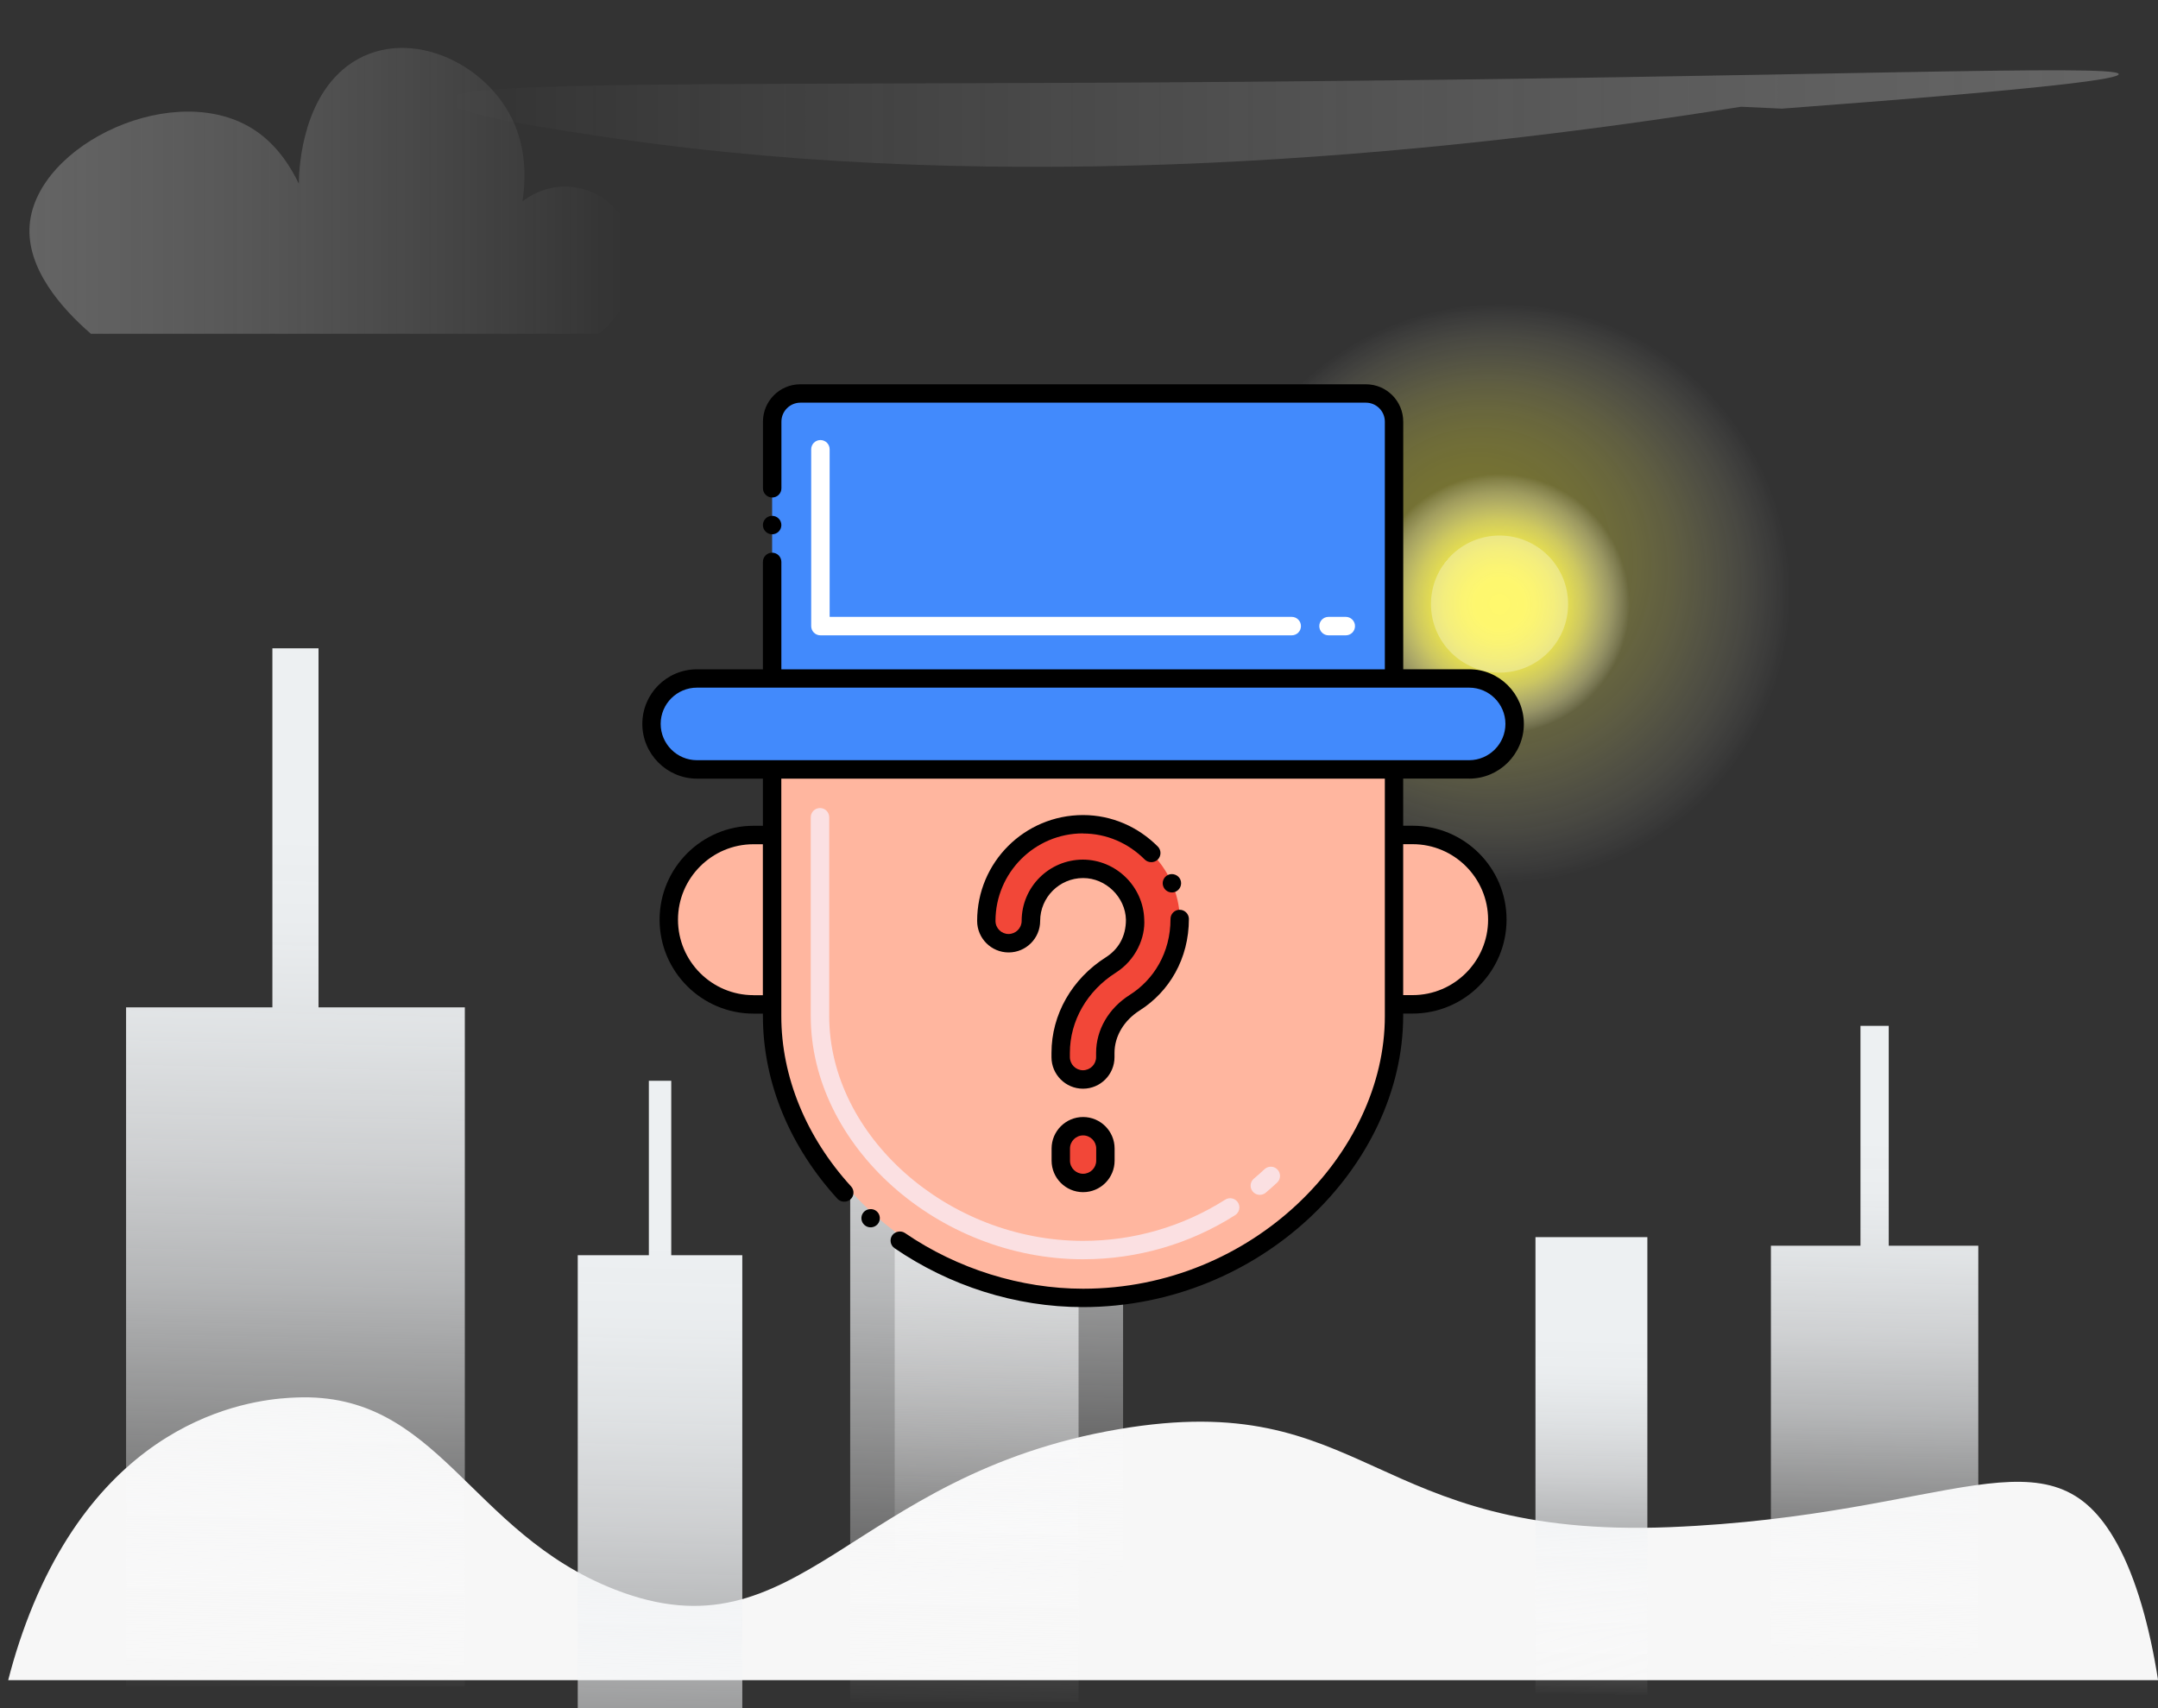
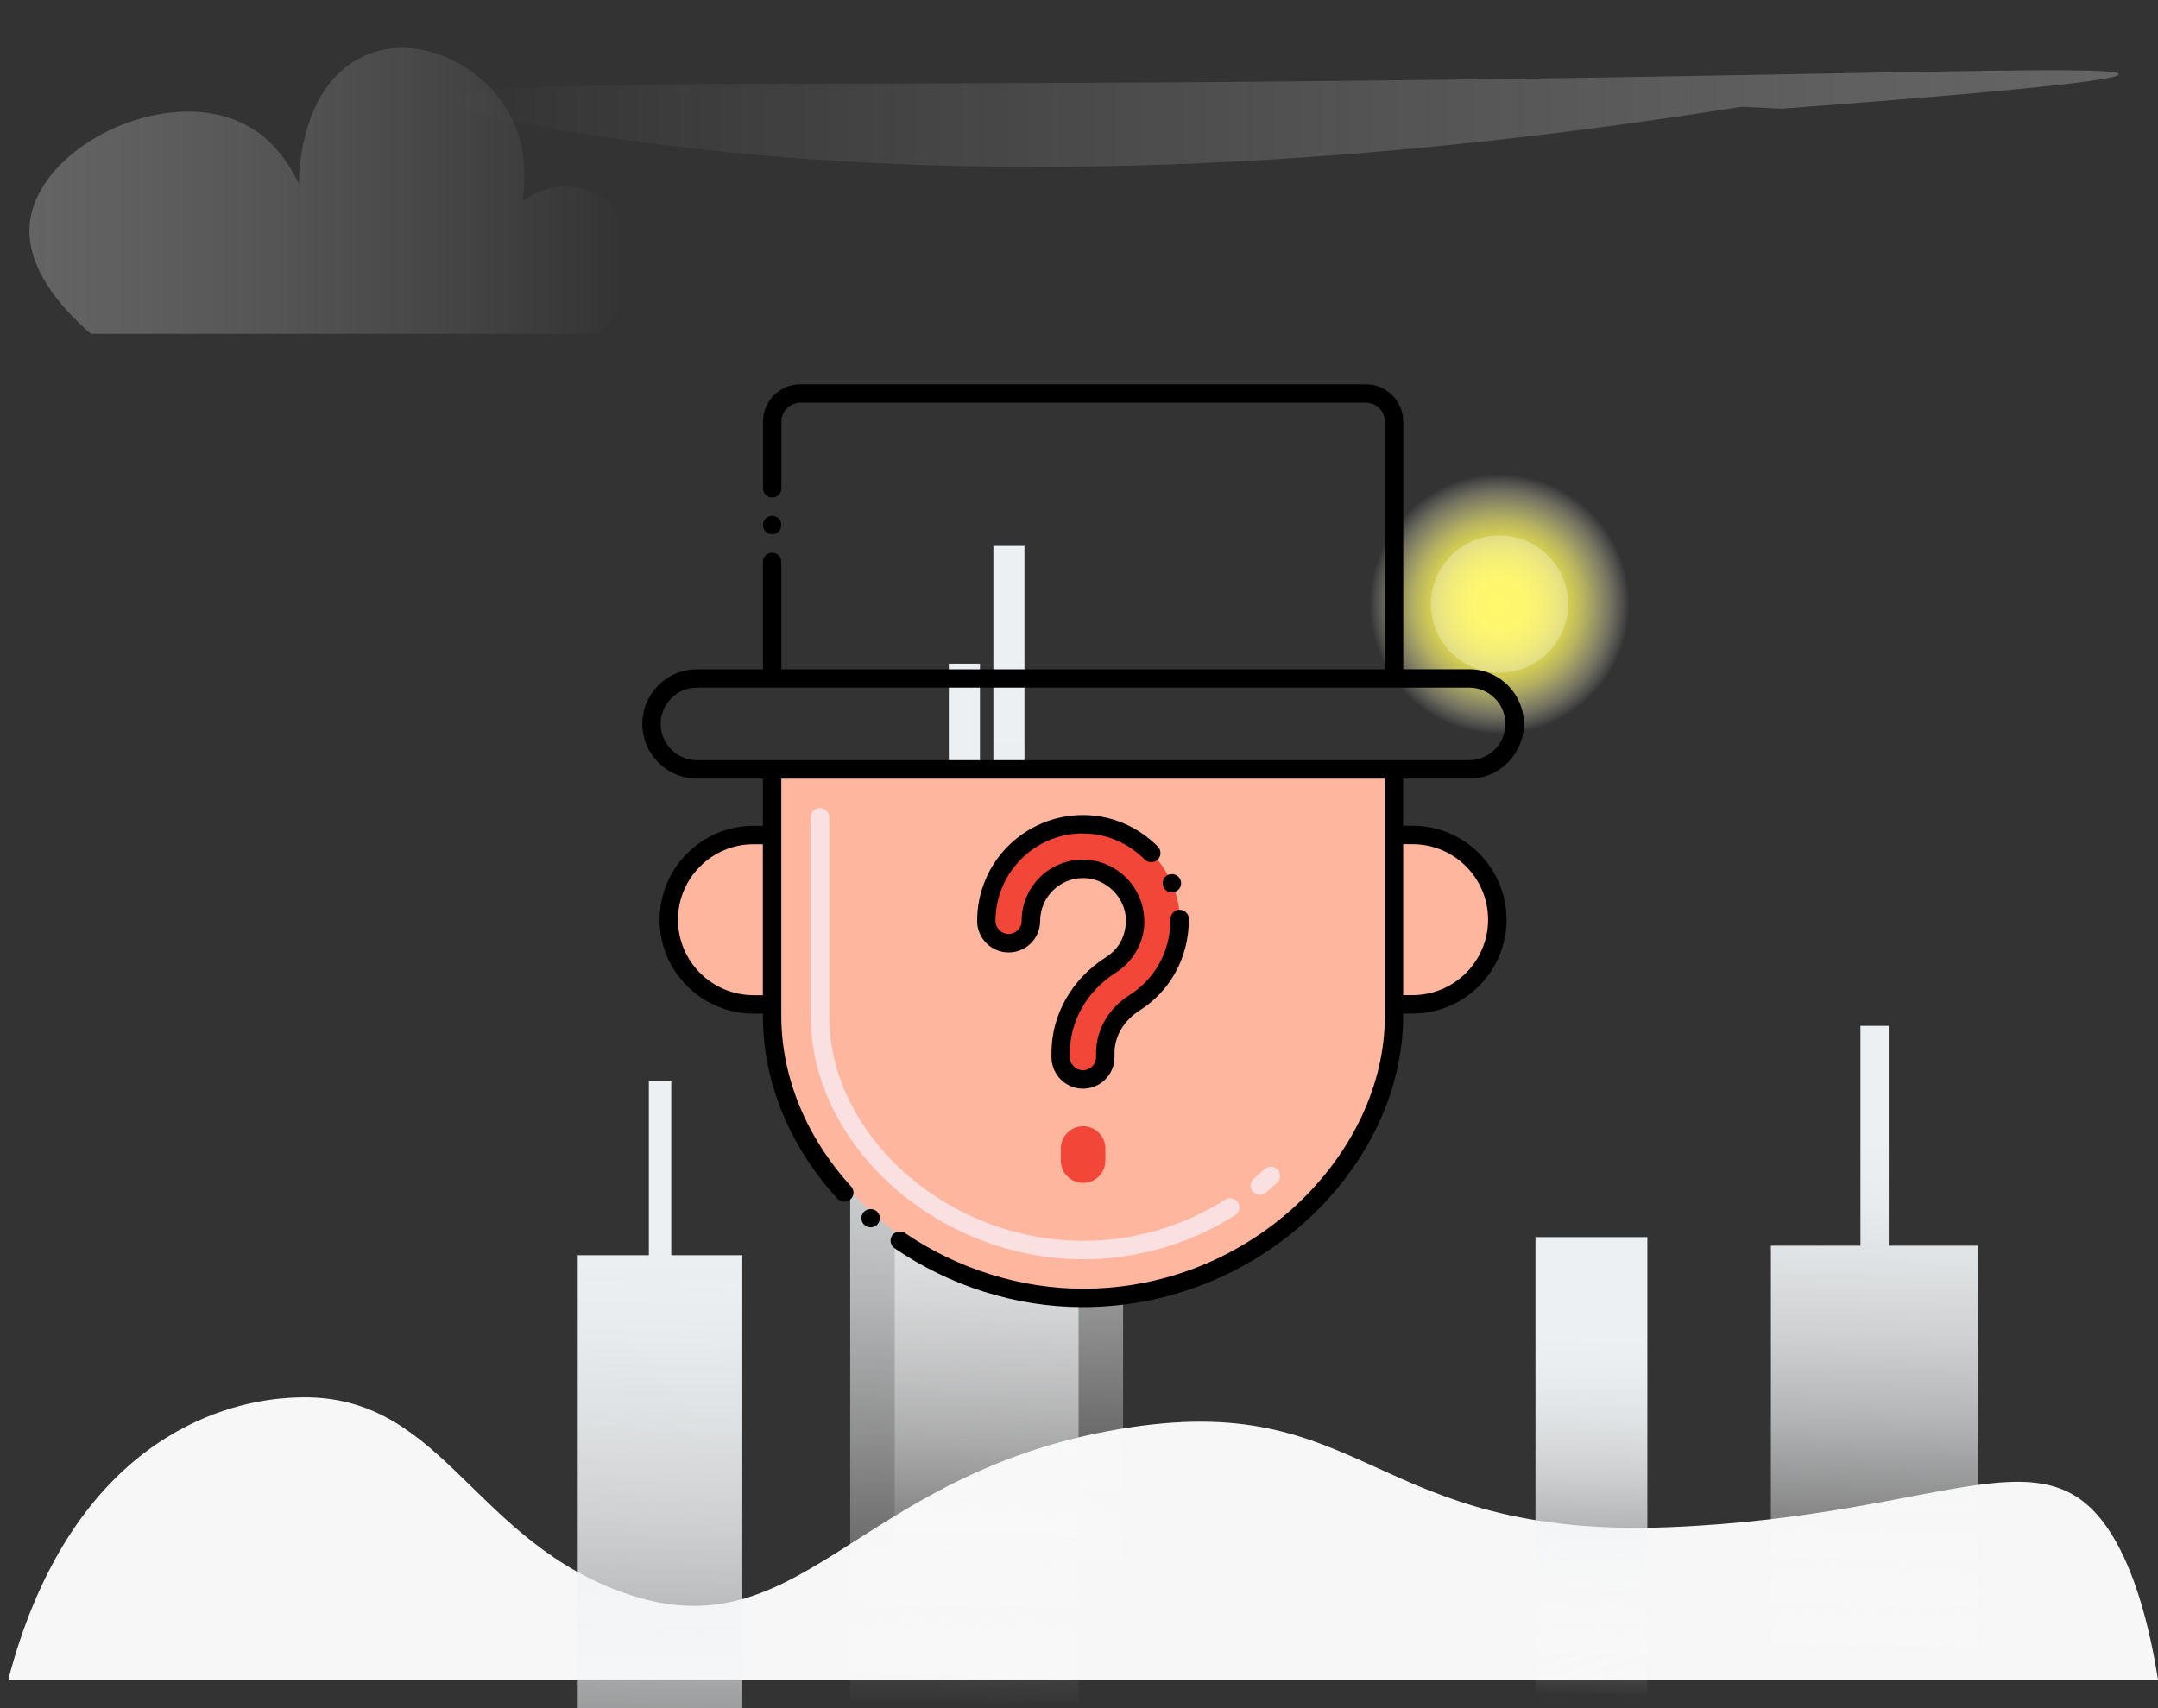
<svg xmlns="http://www.w3.org/2000/svg" xmlns:xlink="http://www.w3.org/1999/xlink" viewBox="0 0 400 316.64">
  <rect x="0" y="0" width="400" height="316.64" fill="#333333" stroke="none" />
  <defs>
    <style>
      .cls-1 {
        fill: url(#linear-gradient-2);
      }

      .cls-2 {
        fill: #fff;
      }

      .cls-3 {
        fill: url(#radial-gradient);
        opacity: .33;
      }

      .cls-4 {
        fill: #ffb69f;
      }

      .cls-5 {
        fill: url(#linear-gradient-6);
      }

      .cls-6 {
        fill: url(#linear-gradient-7);
        fill-rule: evenodd;
      }

      .cls-6, .cls-7 {
        opacity: .36;
      }

      .cls-8 {
        fill: url(#linear-gradient-5);
      }

      .cls-9 {
        fill: #fbe0e2;
      }

      .cls-10 {
        fill: url(#radial-gradient-2);
      }

      .cls-7 {
        fill: url(#linear-gradient-8);
      }

      .cls-11 {
        fill: url(#radial-gradient-3);
      }

      .cls-12 {
        fill: #f7f7f7;
      }

      .cls-13 {
        fill: #428afc;
      }

      .cls-14 {
        fill: url(#linear-gradient-3);
      }

      .cls-15 {
        fill: #f24738;
      }

      .cls-16 {
        fill: url(#linear-gradient);
      }

      .cls-17 {
        fill: url(#linear-gradient-4);
      }
    </style>
    <radialGradient id="radial-gradient" cx="278.12" cy="110.02" fx="271.75" fy="97.96" r="53.73" gradientUnits="userSpaceOnUse">
      <stop offset=".05" stop-color="#fff52e" />
      <stop offset=".19" stop-color="#fff530" stop-opacity=".99" />
      <stop offset=".31" stop-color="#fff539" stop-opacity=".95" />
      <stop offset=".43" stop-color="#fff648" stop-opacity=".88" />
      <stop offset=".54" stop-color="#fff75c" stop-opacity=".78" />
      <stop offset=".65" stop-color="#fff877" stop-opacity=".65" />
      <stop offset=".75" stop-color="#fffa97" stop-opacity=".49" />
      <stop offset=".86" stop-color="#fffbbe" stop-opacity=".31" />
      <stop offset=".96" stop-color="#fffde9" stop-opacity=".1" />
      <stop offset="1" stop-color="#fff" stop-opacity="0" />
    </radialGradient>
    <radialGradient id="radial-gradient-2" cx="277.95" cy="111.99" fx="277.95" fy="111.99" r="24.11" xlink:href="#radial-gradient" />
    <radialGradient id="radial-gradient-3" cx="277.95" cy="111.99" fx="268" fy="104.08" r="12.71" gradientUnits="userSpaceOnUse">
      <stop offset="0" stop-color="#fff" />
      <stop offset=".4" stop-color="#fff" stop-opacity=".99" />
      <stop offset=".54" stop-color="#fff" stop-opacity=".97" />
      <stop offset=".65" stop-color="#fff" stop-opacity=".92" />
      <stop offset=".73" stop-color="#fff" stop-opacity=".85" />
      <stop offset=".8" stop-color="#fff" stop-opacity=".77" />
      <stop offset=".86" stop-color="#fff" stop-opacity=".66" />
      <stop offset=".92" stop-color="#fff" stop-opacity=".53" />
      <stop offset=".97" stop-color="#fff" stop-opacity=".39" />
      <stop offset="1" stop-color="#fff" stop-opacity=".3" />
    </radialGradient>
    <linearGradient id="linear-gradient" x1="294.12" y1="314.05" x2="295.8" y2="233.71" gradientUnits="userSpaceOnUse">
      <stop offset="0" stop-color="#fff" stop-opacity="0" />
      <stop offset="0" stop-color="#fefefe" stop-opacity=".01" />
      <stop offset=".14" stop-color="#fafafb" stop-opacity=".27" />
      <stop offset=".27" stop-color="#f6f7f8" stop-opacity=".49" />
      <stop offset=".39" stop-color="#f2f4f6" stop-opacity=".68" />
      <stop offset=".51" stop-color="#f0f2f4" stop-opacity=".82" />
      <stop offset=".63" stop-color="#eef1f3" stop-opacity=".92" />
      <stop offset=".73" stop-color="#edf0f2" stop-opacity=".98" />
      <stop offset=".82" stop-color="#edf0f2" />
    </linearGradient>
    <linearGradient id="linear-gradient-2" x1="346.65" y1="308.41" x2="349.13" y2="190.16" xlink:href="#linear-gradient" />
    <linearGradient id="linear-gradient-3" x1="177.43" y1="315.9" x2="181.47" y2="123.03" xlink:href="#linear-gradient" />
    <linearGradient id="linear-gradient-4" x1="120.92" y1="367.71" x2="124.43" y2="200.36" xlink:href="#linear-gradient" />
    <linearGradient id="linear-gradient-5" x1="53.43" y1="313.27" x2="57.48" y2="120.16" xlink:href="#linear-gradient" />
    <linearGradient id="linear-gradient-6" x1="185.68" y1="294.08" x2="189.72" y2="101.21" xlink:href="#linear-gradient" />
    <linearGradient id="linear-gradient-7" x1="83.02" y1="21.98" x2="392.72" y2="21.98" gradientUnits="userSpaceOnUse">
      <stop offset="0" stop-color="#fff" stop-opacity="0" />
      <stop offset=".34" stop-color="#e9e9e9" stop-opacity=".32" />
      <stop offset="1" stop-color="#bdbdbd" />
    </linearGradient>
    <linearGradient id="linear-gradient-8" x1="1834.61" y1="-39.75" x2="1986.42" y2="-39.75" gradientTransform="translate(1473.15 69.4) rotate(-180) scale(.74 -.86)" xlink:href="#linear-gradient-7" />
  </defs>
  <g id="bg">
    <path class="cls-12" d="M400,311.48H1.52c1.21-4.74,2.76-9.47,4.7-14.13,15.44-36.88,43.7-38.07,48.63-38.27,26.49-1.11,32.04,25.03,59.13,35.6,34.21,13.36,43.53-21.24,93.39-29.73,46.17-7.88,46.29,20.42,102.22,18.16,52.42-2.13,70.43-19.57,82.86,3.13,3.47,6.33,6,15.24,7.56,25.23Z" />
    <g>
-       <circle class="cls-3" cx="278.12" cy="110.02" r="53.73" />
      <circle class="cls-10" cx="277.95" cy="111.99" r="24.11" />
      <circle class="cls-11" cx="277.95" cy="111.99" r="12.71" />
    </g>
    <rect class="cls-16" x="284.61" y="229.35" width="20.74" height="86.81" />
    <polygon class="cls-1" points="366.69 230.94 366.69 308.02 328.25 308.02 328.25 230.94 344.85 230.94 344.85 190.18 350.09 190.18 350.09 230.94 366.69 230.94" />
    <polygon class="cls-14" points="199.92 189.6 199.92 315.49 157.59 315.49 157.59 189.6 175.87 189.6 175.87 123.03 181.64 123.03 181.64 189.6 199.92 189.6" />
    <polygon class="cls-17" points="137.59 232.7 137.59 367.42 107.09 367.42 107.09 232.7 120.27 232.7 120.27 200.36 124.42 200.36 124.42 232.7 137.59 232.7" />
-     <polygon class="cls-8" points="86.16 186.75 86.16 312.64 23.37 312.64 23.37 186.75 50.49 186.75 50.49 120.19 59.04 120.19 59.04 186.75 86.16 186.75" />
    <polygon class="cls-5" points="208.17 167.77 208.17 293.66 165.84 293.66 165.84 167.77 184.13 167.77 184.13 101.21 189.89 101.21 189.89 167.77 208.17 167.77" />
    <path class="cls-6" d="M322.7,19.79c-58.31,9.33-135.86,16.45-208.62,5.88-9.48-1.38-31.65-4.6-31.04-7.13,.94-3.86,54.27-2.63,147.98-3.38,103.66-.84,161.33-3.34,161.7-1.43,.16,.85-10.93,2.57-62.44,6.41" />
  </g>
  <g id="Layer_1" data-name="Layer 1">
    <path class="cls-7" d="M16.85,61.88H110.88c5.97-4.27,8.22-12.81,5.74-19.09-2.97-7.52-12.43-11.06-19.78-5.45,.47-3,.92-8.61-1.41-14.18-4.99-11.9-20.69-18.79-31.08-10.91-8.88,6.74-8.96,20.55-8.95,21.82-1.43-2.97-3.89-7.03-8-9.82C32.84,14.37,6.72,26.62,5.5,41.7c-.65,8.08,5.96,15.52,11.35,20.18Z" />
    <g>
      <path class="cls-4" d="M263.28,154.8h-3.45v-12.16h-115.28v45.73c0,28.09,27.04,52.25,57.64,52.25,32.11,0,57.64-25.65,57.64-52.25v-2.17h3.45c8.7,0,15.7-7.07,15.7-15.7s-7.03-15.7-15.7-15.7Z" />
-       <path class="cls-13" d="M272.32,125.77h-13.92v-47.61c0-2.9-2.33-5.23-5.23-5.23h-104.82c-2.89,0-5.23,2.33-5.23,5.23v47.61h-13.92c-4.67,0-8.43,3.77-8.43,8.42s3.77,8.44,8.43,8.44h143.13c4.66,0,8.43-3.78,8.43-8.44,0-4.66-3.77-8.43-8.43-8.43Z" />
-       <path class="cls-2" d="M249.45,117.78h-3.2c-.94,0-1.71-.76-1.71-1.71s.76-1.71,1.71-1.71h3.2c.94,0,1.71,.76,1.71,1.71s-.76,1.71-1.71,1.71Zm-10.03,0h-87.35c-.94,0-1.71-.76-1.71-1.71v-32.78c0-.94,.76-1.71,1.71-1.71s1.71,.76,1.71,1.71v31.07h85.65c.94,0,1.71,.76,1.71,1.71s-.76,1.71-1.71,1.71Z" />
      <path class="cls-9" d="M200.76,233.45c-26.89,0-50.48-21.07-50.48-45.08v-36.86c0-.94,.76-1.71,1.71-1.71s1.71,.76,1.71,1.71v36.86c0,22.2,21.99,41.67,47.06,41.67,9.37,0,18.47-2.64,26.34-7.64,.8-.5,1.85-.27,2.36,.52,.51,.8,.27,1.85-.53,2.36-8.41,5.35-18.15,8.17-28.17,8.17Zm31.45-12.55c-.61-.72-.51-1.8,.21-2.4,.67-.56,1.33-1.15,1.97-1.75,.69-.64,1.77-.61,2.41,.08s.61,1.77-.08,2.41c-.69,.64-1.4,1.27-2.11,1.87-.72,.61-1.8,.51-2.4-.21Z" />
      <path class="cls-4" d="M123.97,170.5c0,8.67,7.03,15.7,15.7,15.7h3.45v-31.4h-3.45c-8.7,0-15.7,7.06-15.7,15.7Z" />
      <path class="cls-15" d="M200.76,200.13c-2.28,0-4.13-1.85-4.13-4.13v-.8c0-6.51,3.47-12.6,9.29-16.29,2.91-1.84,4.59-5,4.49-8.44-.14-5.09-4.45-9.38-9.65-9.38s-9.66,4.31-9.66,9.66c0,2.28-1.85,4.13-4.13,4.13s-4.13-1.85-4.13-4.13c0-9.93,8.04-17.93,17.93-17.93,9.65,0,17.66,7.97,17.92,17.42,.17,6.29-3.02,12.29-8.33,15.66-3.41,2.16-5.45,5.64-5.45,9.31v.8c0,2.28-1.85,4.13-4.13,4.13Z" />
      <path class="cls-15" d="M200.76,219.3c-2.28,0-4.13-1.85-4.13-4.13v-2.25c0-2.28,1.85-4.13,4.13-4.13s4.13,1.85,4.13,4.13v2.25c0,2.28-1.85,4.13-4.13,4.13Z" />
      <path d="M272.32,144.35c5.58,0,10.13-4.55,10.14-10.14,0-5.59-4.55-10.14-10.14-10.14h-12.22v-45.9c0-3.79-3.06-6.93-6.93-6.93h-104.82c-3.85,0-6.93,3.12-6.93,6.93v12.35c0,.94,.76,1.71,1.71,1.71s1.71-.76,1.71-1.71v-12.35c0-1.94,1.58-3.52,3.52-3.52h104.82c1.94,0,3.51,1.58,3.51,3.52v45.91h-111.86v-19.91c0-.94-.76-1.71-1.71-1.71s-1.71,.76-1.71,1.71v19.91h-12.22c-5.66,.01-10.13,4.57-10.13,10.13s4.55,10.14,10.13,10.14h12.22v8.74h-1.74c-9.6,0-17.41,7.81-17.41,17.41s7.81,17.41,17.41,17.41h1.74v.46c.01,12.53,5.16,24.38,13.82,33.87,.61,.67,1.74,.72,2.41,.11,.68-.61,.77-1.69,.11-2.41-8.33-9.13-12.93-20.34-12.93-31.57v-44.02h111.87v44.02c.02,25.4-24.46,50.54-55.92,50.54h-.01c-11.56,0-23.28-3.67-33.01-10.32-.76-.52-1.86-.31-2.38,.44-.53,.77-.33,1.84,.44,2.37h0c10.11,6.92,22.32,10.92,34.94,10.92,32.96-.03,59.29-26.19,59.34-53.96v-.46h1.75c9.6,0,17.41-7.81,17.41-17.41s-7.81-17.41-17.41-17.41h-1.75v-8.74h12.23Zm-132.66,40.14c-7.72,0-13.99-6.28-13.99-13.99s6.28-13.99,13.99-13.99h1.74v27.99h-1.74Zm120.43-27.99h1.75c7.72,0,13.99,6.28,13.99,13.99s-6.28,13.99-13.99,13.99h-1.75v-27.99Zm-130.91-15.57c-3.7,0-6.72-3.03-6.72-6.73,0-3.71,3.02-6.72,6.72-6.72,2.62,0,128.74,0,143.14,0,3.7,0,6.72,3.02,6.72,6.72,0,3.7-3.02,6.72-6.72,6.73-5.45,0-138.03,0-143.14,0Z" />
      <circle cx="143.12" cy="97.34" r="1.71" />
      <path d="M217.9,165.31c.85-.38,1.26-1.36,.89-2.24h0c-.36-.85-1.4-1.26-2.25-.89-.87,.38-1.26,1.38-.88,2.25,.37,.85,1.37,1.26,2.25,.88Z" />
      <path d="M200.75,154.52c4.35,0,8.39,1.77,11.44,4.83,.64,.64,1.77,.65,2.41,0,.67-.67,.67-1.75,0-2.42-3.63-3.64-8.51-5.83-13.86-5.83-10.83,.01-19.62,8.75-19.62,19.63,0,3.22,2.62,5.84,5.84,5.84s5.84-2.62,5.84-5.84c0-4.38,3.58-7.95,7.95-7.95h.04c4.18,0,7.81,3.54,7.91,7.72,0,3.14-1.41,5.49-3.71,6.96-6.31,4-10.09,10.63-10.09,17.73v.8c0,3.22,2.62,5.84,5.84,5.84s5.84-2.62,5.84-5.84v-.8c0-3.07,1.74-6.01,4.66-7.86,5.49-3.49,9.13-9.58,9.13-17-.02-.92-.78-1.67-1.71-1.67h-.03c-.94,.01-1.69,.8-1.67,1.73h0c0,6.22-3.11,11.24-7.55,14.05-3.91,2.47-6.24,6.48-6.24,10.74v.8c0,1.34-1.09,2.42-2.43,2.43-1.34,0-2.42-1.09-2.43-2.43v-.8c0-5.92,3.18-11.47,8.5-14.85,3.73-2.36,5.51-6.51,5.28-9.92-.18-6.03-5.18-11.02-11.36-11.05-6.28,.01-11.36,5.08-11.36,11.36,0,1.34-1.09,2.43-2.43,2.43s-2.42-1.09-2.42-2.43c.01-8.94,7.28-16.22,16.21-16.22Z" />
-       <path d="M194.92,212.92v2.25c0,3.22,2.62,5.84,5.84,5.84s5.84-2.62,5.84-5.84v-2.25c0-3.22-2.62-5.84-5.84-5.84s-5.84,2.62-5.84,5.84Zm8.27,0v2.25c0,1.34-1.09,2.43-2.43,2.43s-2.43-1.09-2.43-2.43v-2.25c0-1.34,1.09-2.43,2.43-2.43s2.43,1.09,2.43,2.43Z" />
      <path d="M162.49,224.55c-.68-.6-1.81-.51-2.41,.17-.63,.73-.52,1.81,.18,2.4,.68,.6,1.78,.55,2.41-.17,.63-.73,.52-1.82-.18-2.4Z" />
    </g>
  </g>
</svg>